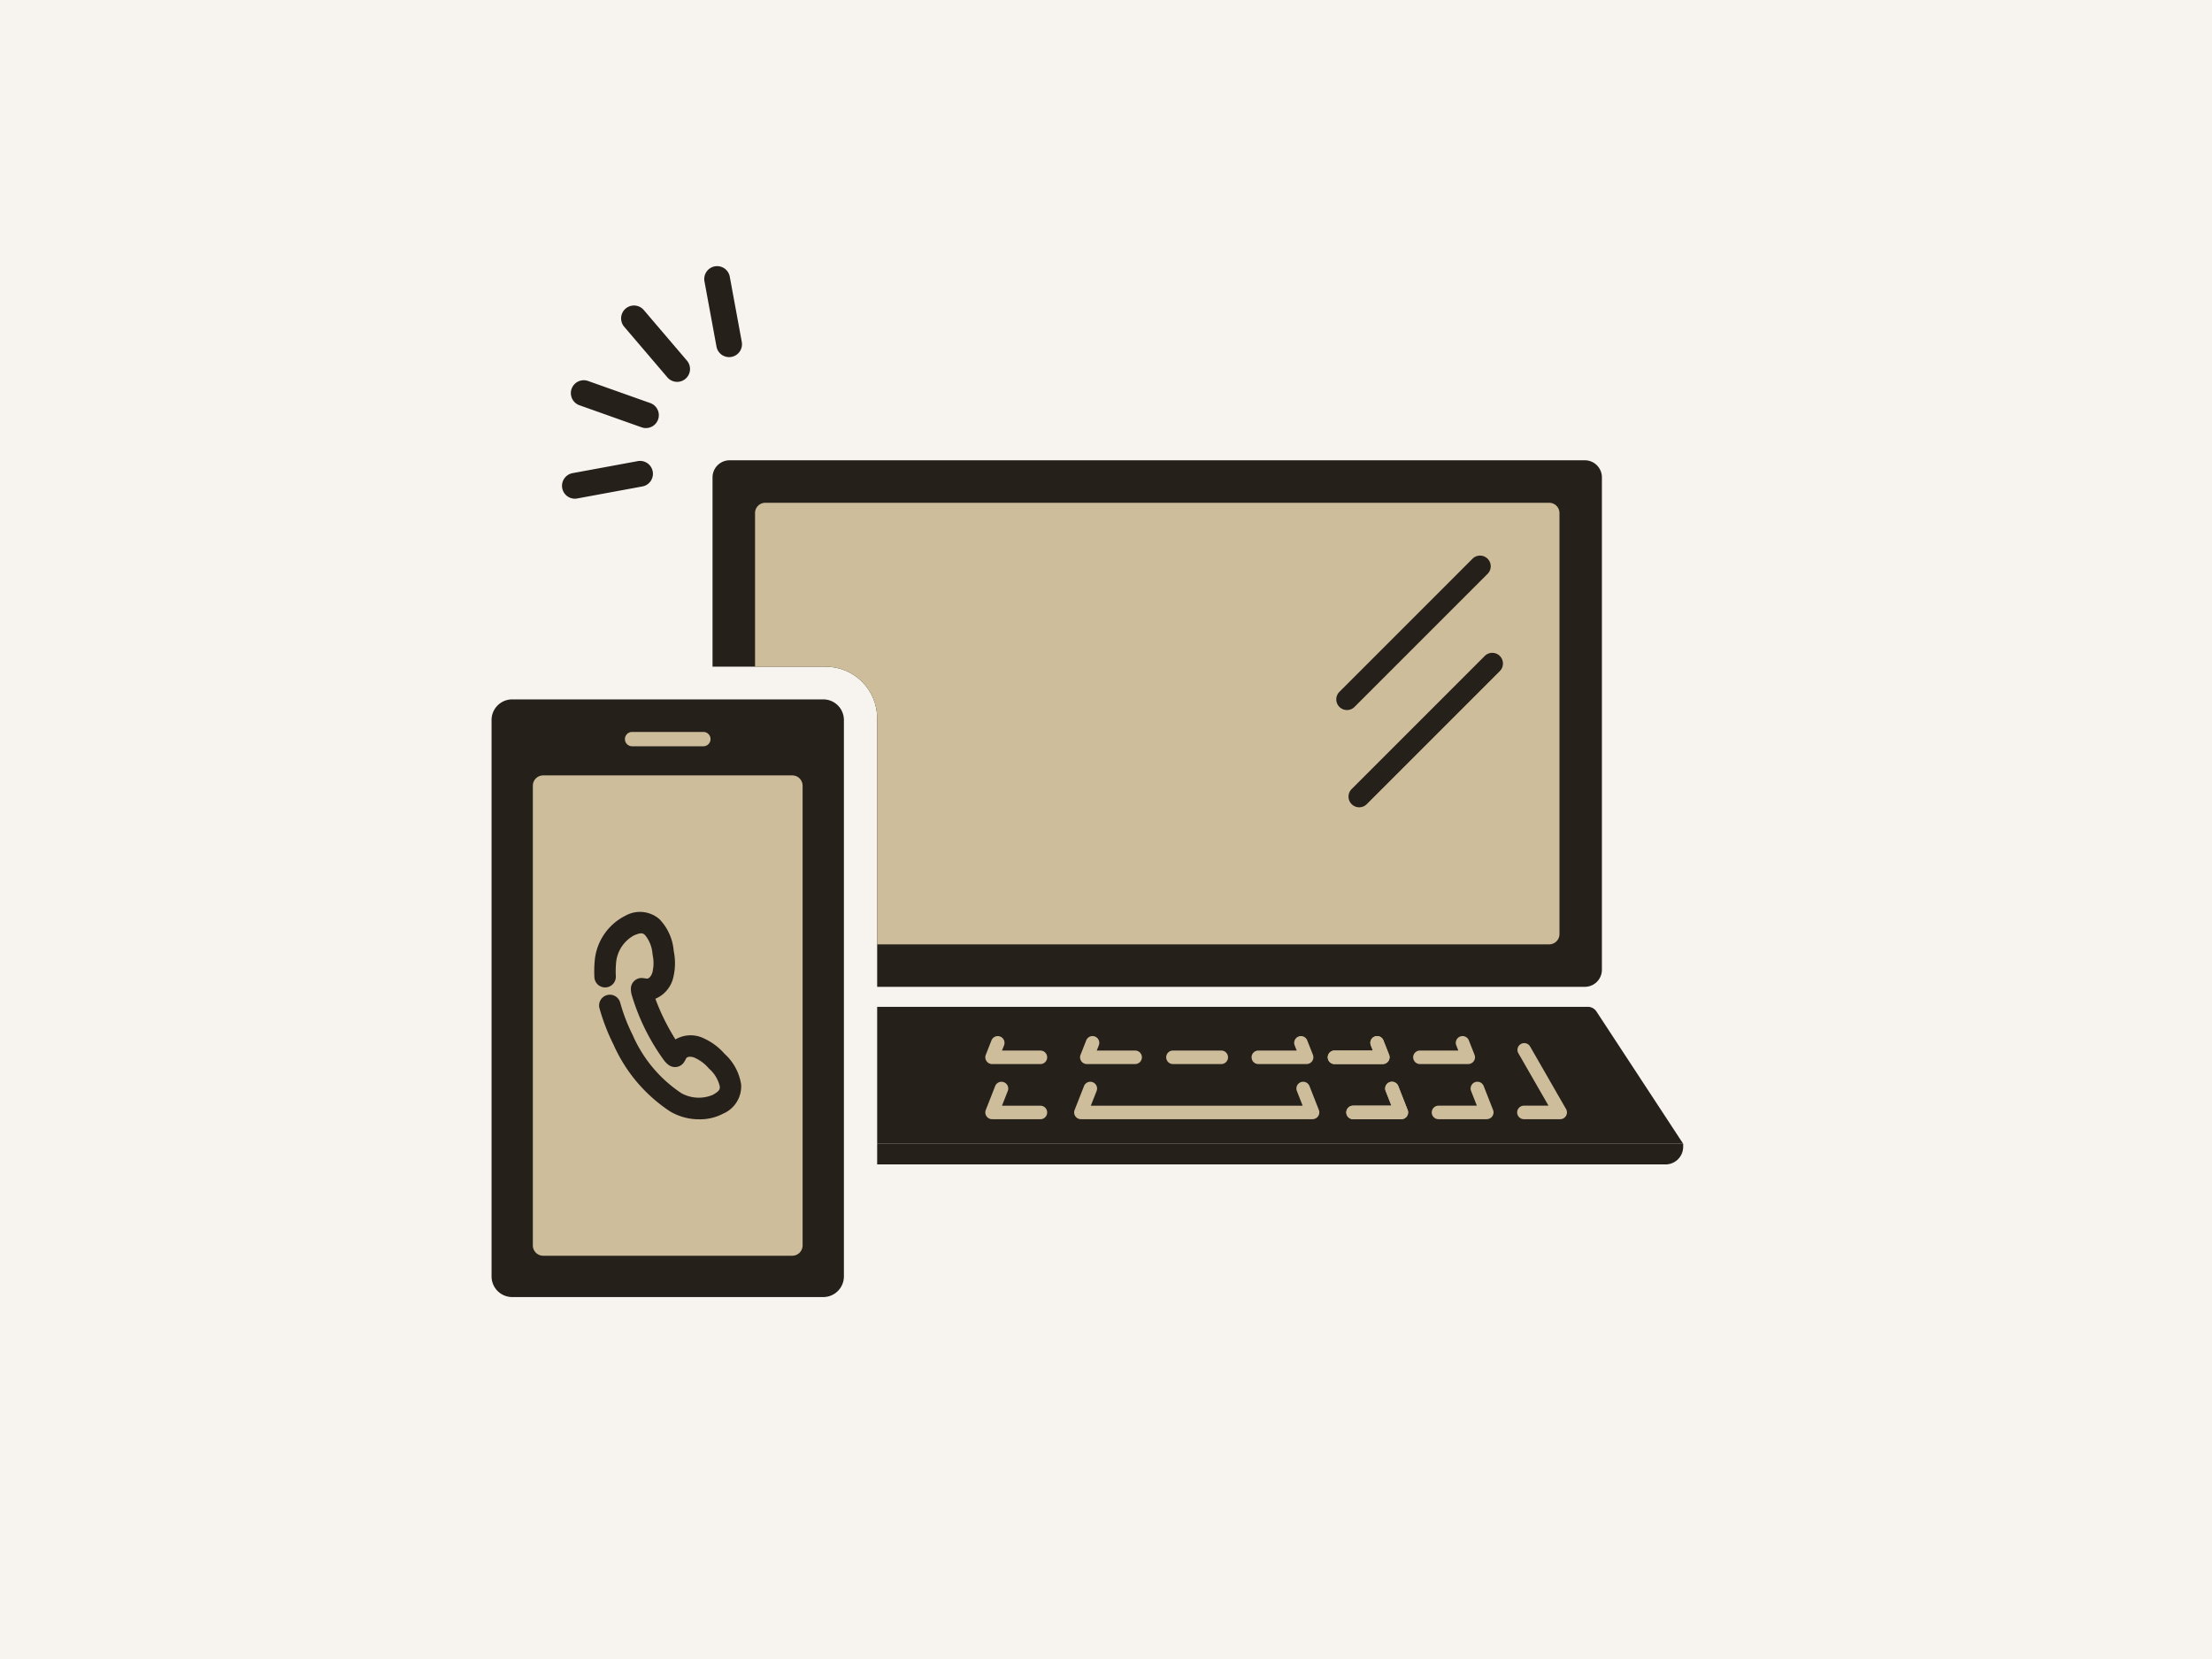
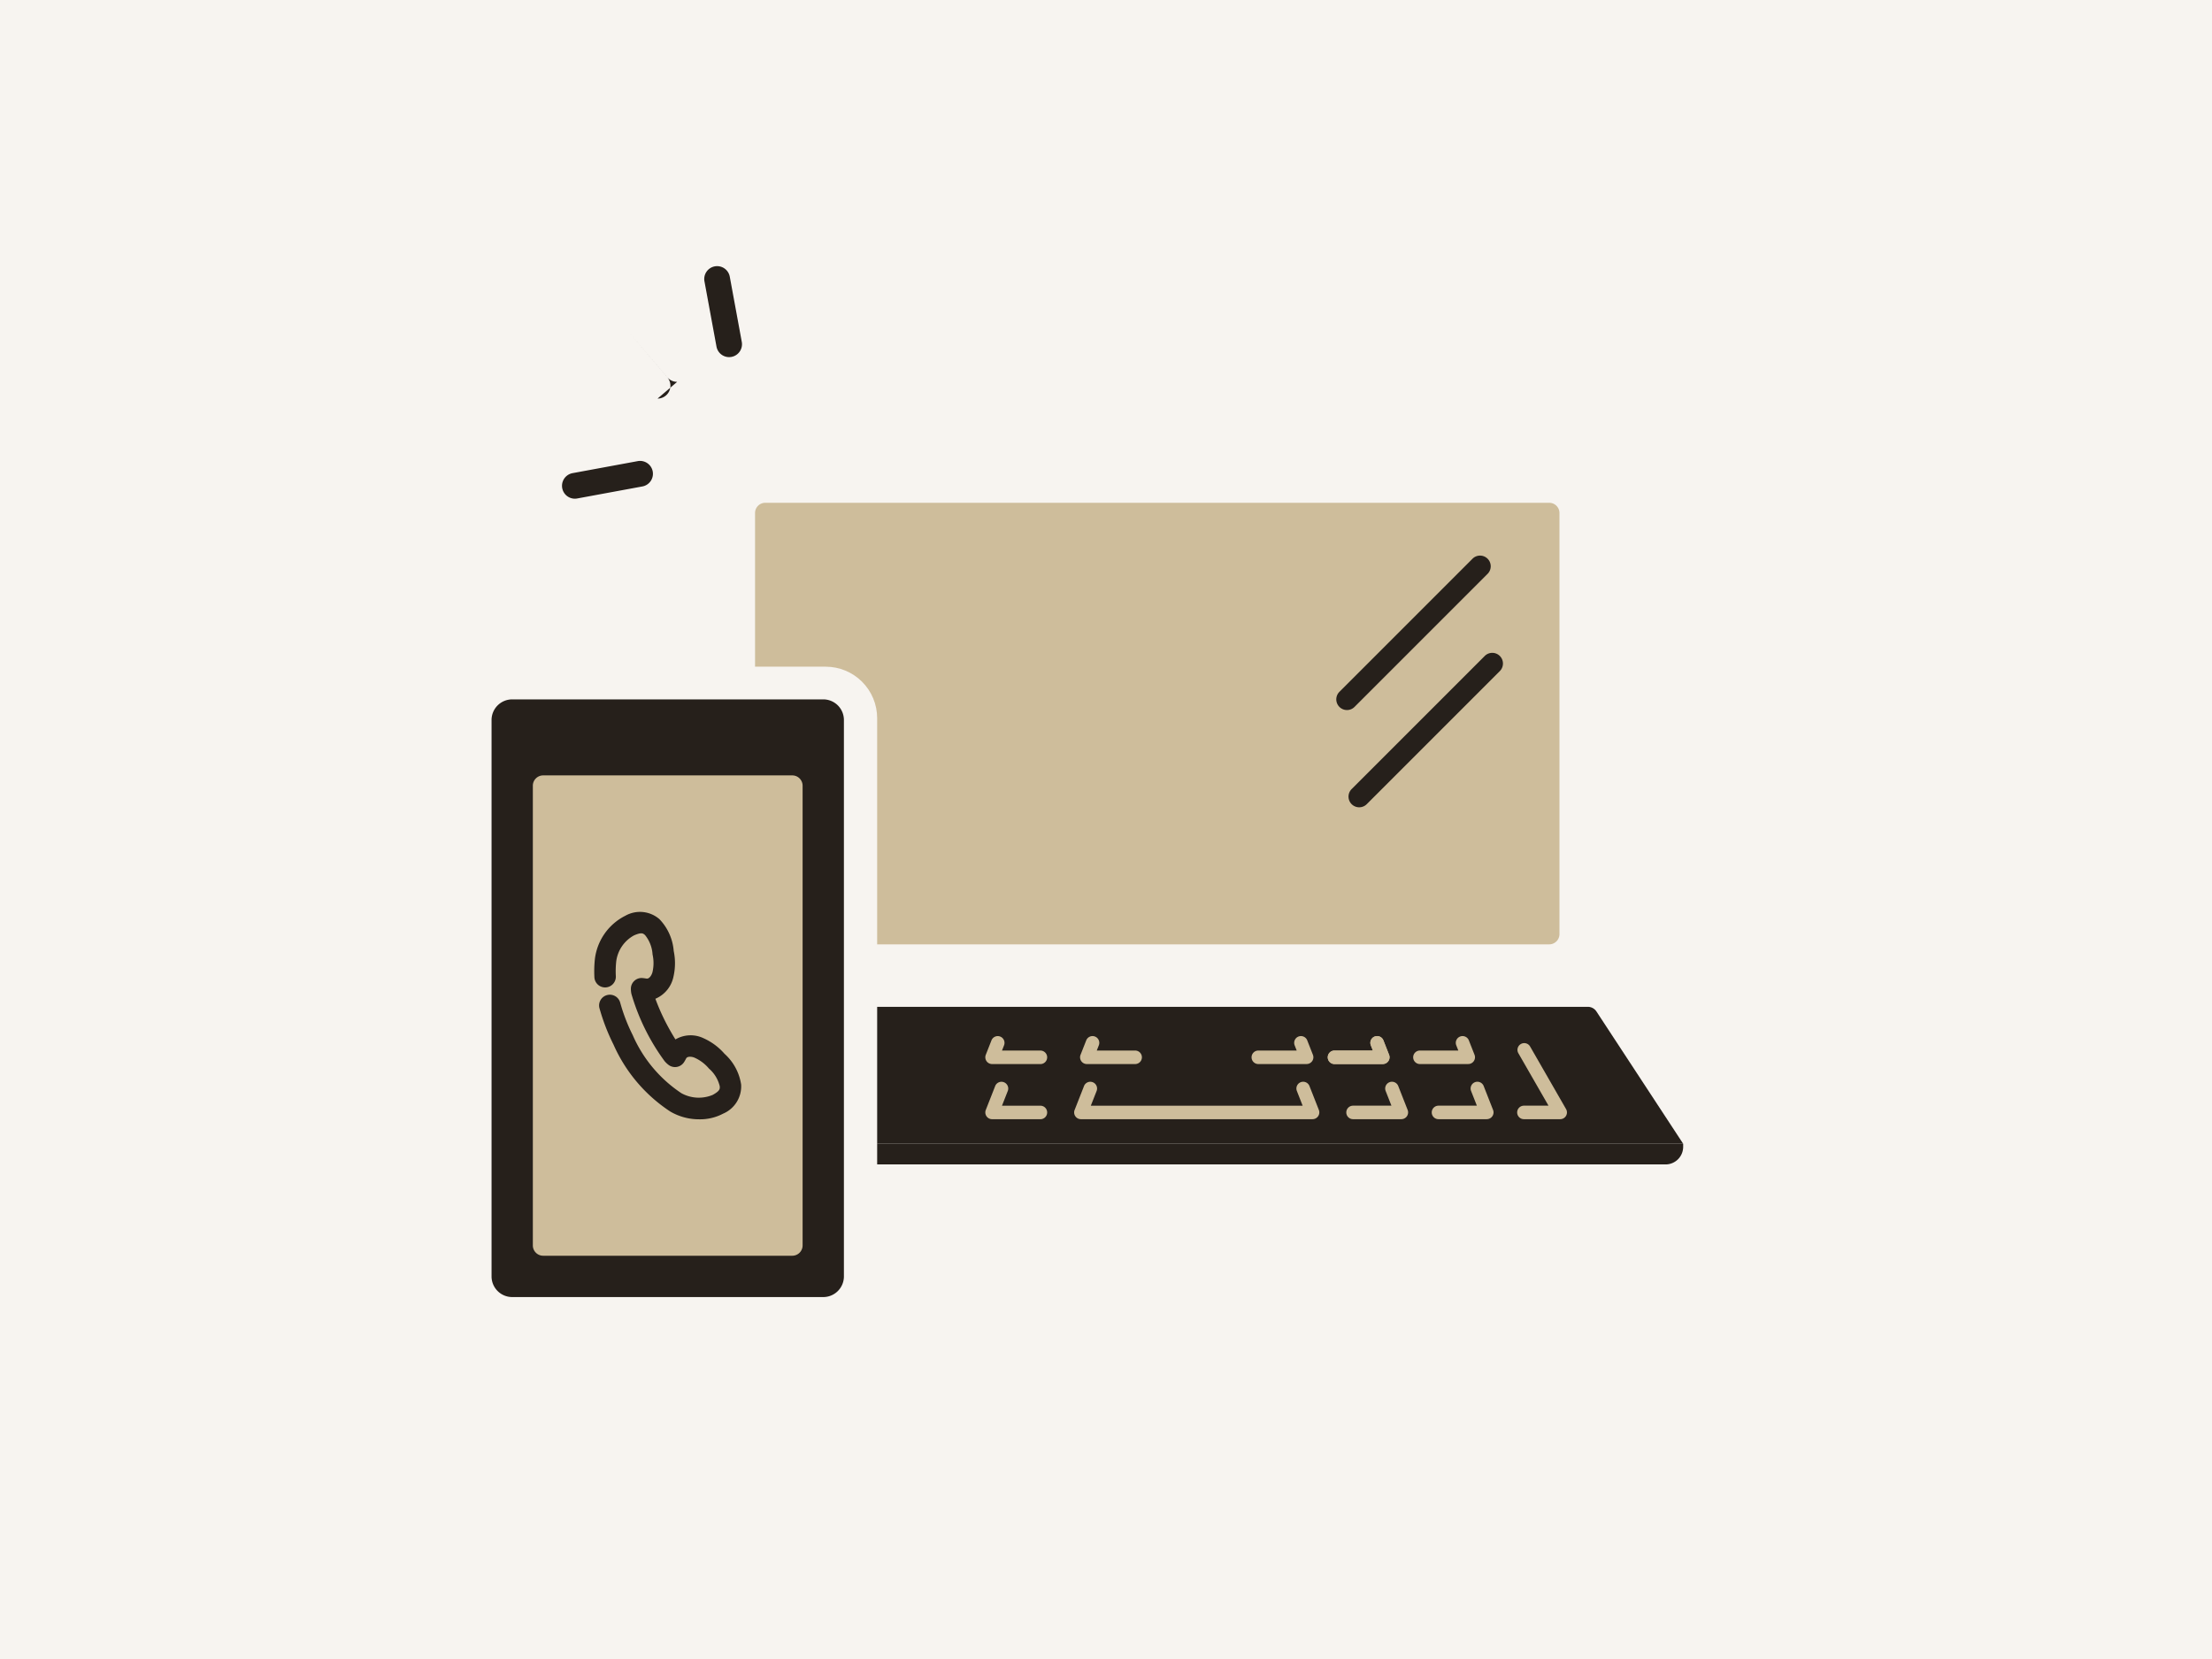
<svg xmlns="http://www.w3.org/2000/svg" width="216" height="162">
  <defs>
    <clipPath id="a">
      <path data-name="長方形 1551" fill="none" d="M0 0h120v100.657H0z" />
    </clipPath>
    <clipPath id="b">
      <path data-name="パス 3105" d="M16.956 12.744v24.094h12.66a5.025 5.025 0 015.025 5.025V87.15h82.346V12.744z" transform="translate(-16.956 -12.744)" fill="none" />
    </clipPath>
  </defs>
  <path data-name="長方形 1434" fill="#f7f4f0" d="M0 0h216v162H0z" />
  <g data-name="グループ 2166">
    <g data-name="グループ 2161">
      <g data-name="グループ 2160" clip-path="url(#a)" transform="translate(48 26)">
        <path data-name="パス 3084" d="M32.391 100.657H2.016A2.017 2.017 0 010 98.641V44.31a2.016 2.016 0 012.016-2.016h30.375a2.015 2.015 0 012.016 2.016v54.331a2.016 2.016 0 01-2.016 2.016" fill="#26201b" />
        <path data-name="パス 3085" d="M4.032 95.614V50.725a1.008 1.008 0 011.008-1.008h24.325a1.009 1.009 0 011.009 1.008v44.889a1.009 1.009 0 01-1.009 1.008H5.04a1.008 1.008 0 01-1.008-1.008" fill="#cebd9b" />
-         <path data-name="パス 3086" d="M20.683 46.873h-6.959a.7.7 0 010-1.4h6.959a.7.7 0 010 1.4" fill="#cebd9b" />
        <path data-name="パス 3087" d="M20.293 83.299a5.561 5.561 0 01-2.831-.753 15.124 15.124 0 01-5.55-6.535 19.846 19.846 0 01-1.38-3.581 1.048 1.048 0 012.023-.546 17.574 17.574 0 001.232 3.2 13.085 13.085 0 004.754 5.668 3.521 3.521 0 003.055.164c.721-.4.707-.59.685-.854a3.3 3.3 0 00-1.052-1.718 3.9 3.9 0 00-1.411-1.062c-.217-.1-.689-.164-.811.067-.054.1-.135.252-.207.364a1.048 1.048 0 01-1.5.286 2.388 2.388 0 01-.405-.383 20.995 20.995 0 01-3.232-6.542 2.282 2.282 0 01-.058-.542 1.046 1.046 0 01.342-.756 1.026 1.026 0 01.786-.271c.122.009.277.032.4.052.277.048.522-.363.588-.66a3.878 3.878 0 000-1.7 3.313 3.313 0 00-.729-1.883c-.194-.173-.337-.3-1.092.031a3.385 3.385 0 00-1.725 2.524 9.028 9.028 0 00-.041 1.429 1.048 1.048 0 11-2.093.1 11.142 11.142 0 01.051-1.763 5.459 5.459 0 012.969-4.211 2.9 2.9 0 013.327.326 5.043 5.043 0 011.4 3.115 5.828 5.828 0 01-.022 2.494 2.994 2.994 0 01-1.768 2.17 21.121 21.121 0 00.875 2.034c.327.661.734 1.383 1.083 1.936a2.929 2.929 0 012.737-.12 5.924 5.924 0 012.059 1.526 5.034 5.034 0 011.619 3 2.894 2.894 0 01-1.759 2.842 4.8 4.8 0 01-2.318.552" fill="#26201b" />
      </g>
    </g>
    <g data-name="グループ 2163">
      <g data-name="グループ 2162" clip-path="url(#b)" transform="translate(67.969 41.008)">
-         <path data-name="パス 3088" d="M86.787 55.355H3.278a1.67 1.67 0 01-1.669-1.669V5.608a1.67 1.67 0 011.669-1.67h83.509a1.669 1.669 0 011.669 1.67v48.078a1.669 1.669 0 01-1.669 1.669" fill="#26201b" />
        <path data-name="パス 3089" d="M5.761 50.207V9.089a1 1 0 011-1h76.55a1 1 0 011 1v41.118a1 1 0 01-1 1H6.757a1 1 0 01-1-1" fill="#cebd9b" />
        <path data-name="パス 3090" d="M-1.609 70.677h98l-8.47-12.917a1 1 0 00-.837-.452H8.833a1 1 0 00-.8.4z" fill="#26201b" />
        <path data-name="パス 3091" d="M94.666 72.697H.113a1.721 1.721 0 01-1.722-1.721v-.3h98v.3a1.72 1.72 0 01-1.721 1.721" fill="#26201b" />
        <path data-name="パス 3092" d="M68.873 68.28h-4.717a.66.66 0 010-1.32h3.748l-.574-1.459a.661.661 0 011.229-.484l.928 2.361a.661.661 0 01-.615.9" fill="#cebd9b" />
        <path data-name="パス 3093" d="M67.06 62.896h-4.716a.66.66 0 110-1.32h3.747l-.2-.51a.66.66 0 011.229-.483l.555 1.411a.661.661 0 01-.615.9" fill="#cebd9b" />
        <path data-name="パス 3094" d="M33.626 68.281h-4.72a.661.661 0 01-.615-.9l.928-2.361a.661.661 0 011.229.484l-.574 1.459h3.752a.66.66 0 110 1.32" fill="#cebd9b" />
        <path data-name="パス 3095" d="M60.203 68.28H37.581a.66.66 0 01-.615-.9l.928-2.361a.661.661 0 011.229.484l-.575 1.459h20.685l-.573-1.461a.661.661 0 011.229-.484l.928 2.361a.661.661 0 01-.615.9" fill="#cebd9b" />
        <path data-name="パス 3096" d="M77.215 68.28h-4.716a.66.66 0 110-1.32h3.747l-.574-1.459a.661.661 0 011.229-.484l.928 2.361a.661.661 0 01-.615.9" fill="#cebd9b" />
-         <path data-name="パス 3097" d="M68.873 68.28h-4.717a.66.66 0 010-1.32h3.748l-.574-1.459a.661.661 0 011.229-.484l.928 2.361a.661.661 0 01-.615.9" fill="#cebd9b" />
        <path data-name="パス 3098" d="M75.403 62.896h-4.716a.66.66 0 110-1.32h3.747l-.2-.51a.66.66 0 011.229-.483l.556 1.411a.661.661 0 01-.615.9" fill="#cebd9b" />
        <path data-name="パス 3099" d="M67.06 62.896h-4.716a.66.66 0 110-1.32h3.747l-.2-.51a.66.66 0 011.229-.483l.555 1.411a.661.661 0 01-.615.9" fill="#cebd9b" />
        <path data-name="パス 3100" d="M33.626 62.896h-4.72a.661.661 0 01-.615-.9l.555-1.411a.66.66 0 011.229.483l-.2.51h3.751a.66.66 0 110 1.32" fill="#cebd9b" />
        <path data-name="パス 3101" d="M59.628 62.896h-4.722a.66.66 0 010-1.32h3.747l-.2-.51a.66.66 0 011.229-.483l.555 1.411a.661.661 0 01-.615.9" fill="#cebd9b" />
-         <path data-name="パス 3102" d="M51.281 62.896h-4.712a.66.66 0 110-1.32h4.717a.66.66 0 110 1.32" fill="#cebd9b" />
        <path data-name="パス 3103" d="M42.875 62.896h-4.716a.661.661 0 01-.615-.9l.557-1.413a.66.66 0 011.229.483l-.2.51h3.747a.66.66 0 110 1.32" fill="#cebd9b" />
        <path data-name="パス 3104" d="M84.381 68.28h-3.54a.66.66 0 110-1.32h2.4l-2.951-5.135a.661.661 0 011.146-.658l3.519 6.124a.66.66 0 01-.572.989" fill="#cebd9b" />
      </g>
    </g>
    <g data-name="グループ 2165">
      <g data-name="グループ 2164" clip-path="url(#a)" fill="#26201b" transform="translate(48 26)">
        <path data-name="パス 3106" d="M83.53 43.335a1.042 1.042 0 01-.737-1.779l13.023-13.023a1.043 1.043 0 011.474 1.474L84.268 43.03a1.038 1.038 0 01-.737.305" />
        <path data-name="パス 3107" d="M84.725 52.832a1.043 1.043 0 01-.737-1.781L97.01 38.029a1.043 1.043 0 011.474 1.474L85.462 52.526a1.039 1.039 0 01-.737.306" />
        <path data-name="パス 3108" d="M23.199 8.873a1.258 1.258 0 01-1.235-1.03l-1.172-6.357a1.257 1.257 0 112.472-.457l1.17 6.357a1.258 1.258 0 01-1.008 1.465 1.282 1.282 0 01-.23.021" />
-         <path data-name="パス 3109" d="M18.124 11.288a1.253 1.253 0 01-.957-.442l-4.196-4.917a1.258 1.258 0 111.914-1.632l4.195 4.919a1.257 1.257 0 01-.956 2.073" />
+         <path data-name="パス 3109" d="M18.124 11.288a1.253 1.253 0 01-.957-.442l-4.196-4.917l4.195 4.919a1.257 1.257 0 01-.956 2.073" />
        <path data-name="パス 3110" d="M8.131 22.697a1.258 1.258 0 01-.227-2.494l6.357-1.172a1.257 1.257 0 11.457 2.472L8.36 22.676a1.282 1.282 0 01-.23.021" />
-         <path data-name="パス 3111" d="M15.074 15.802a1.249 1.249 0 01-.42-.073l-6.089-2.162a1.258 1.258 0 01.841-2.371l6.091 2.162a1.257 1.257 0 01-.419 2.442" />
      </g>
    </g>
  </g>
</svg>